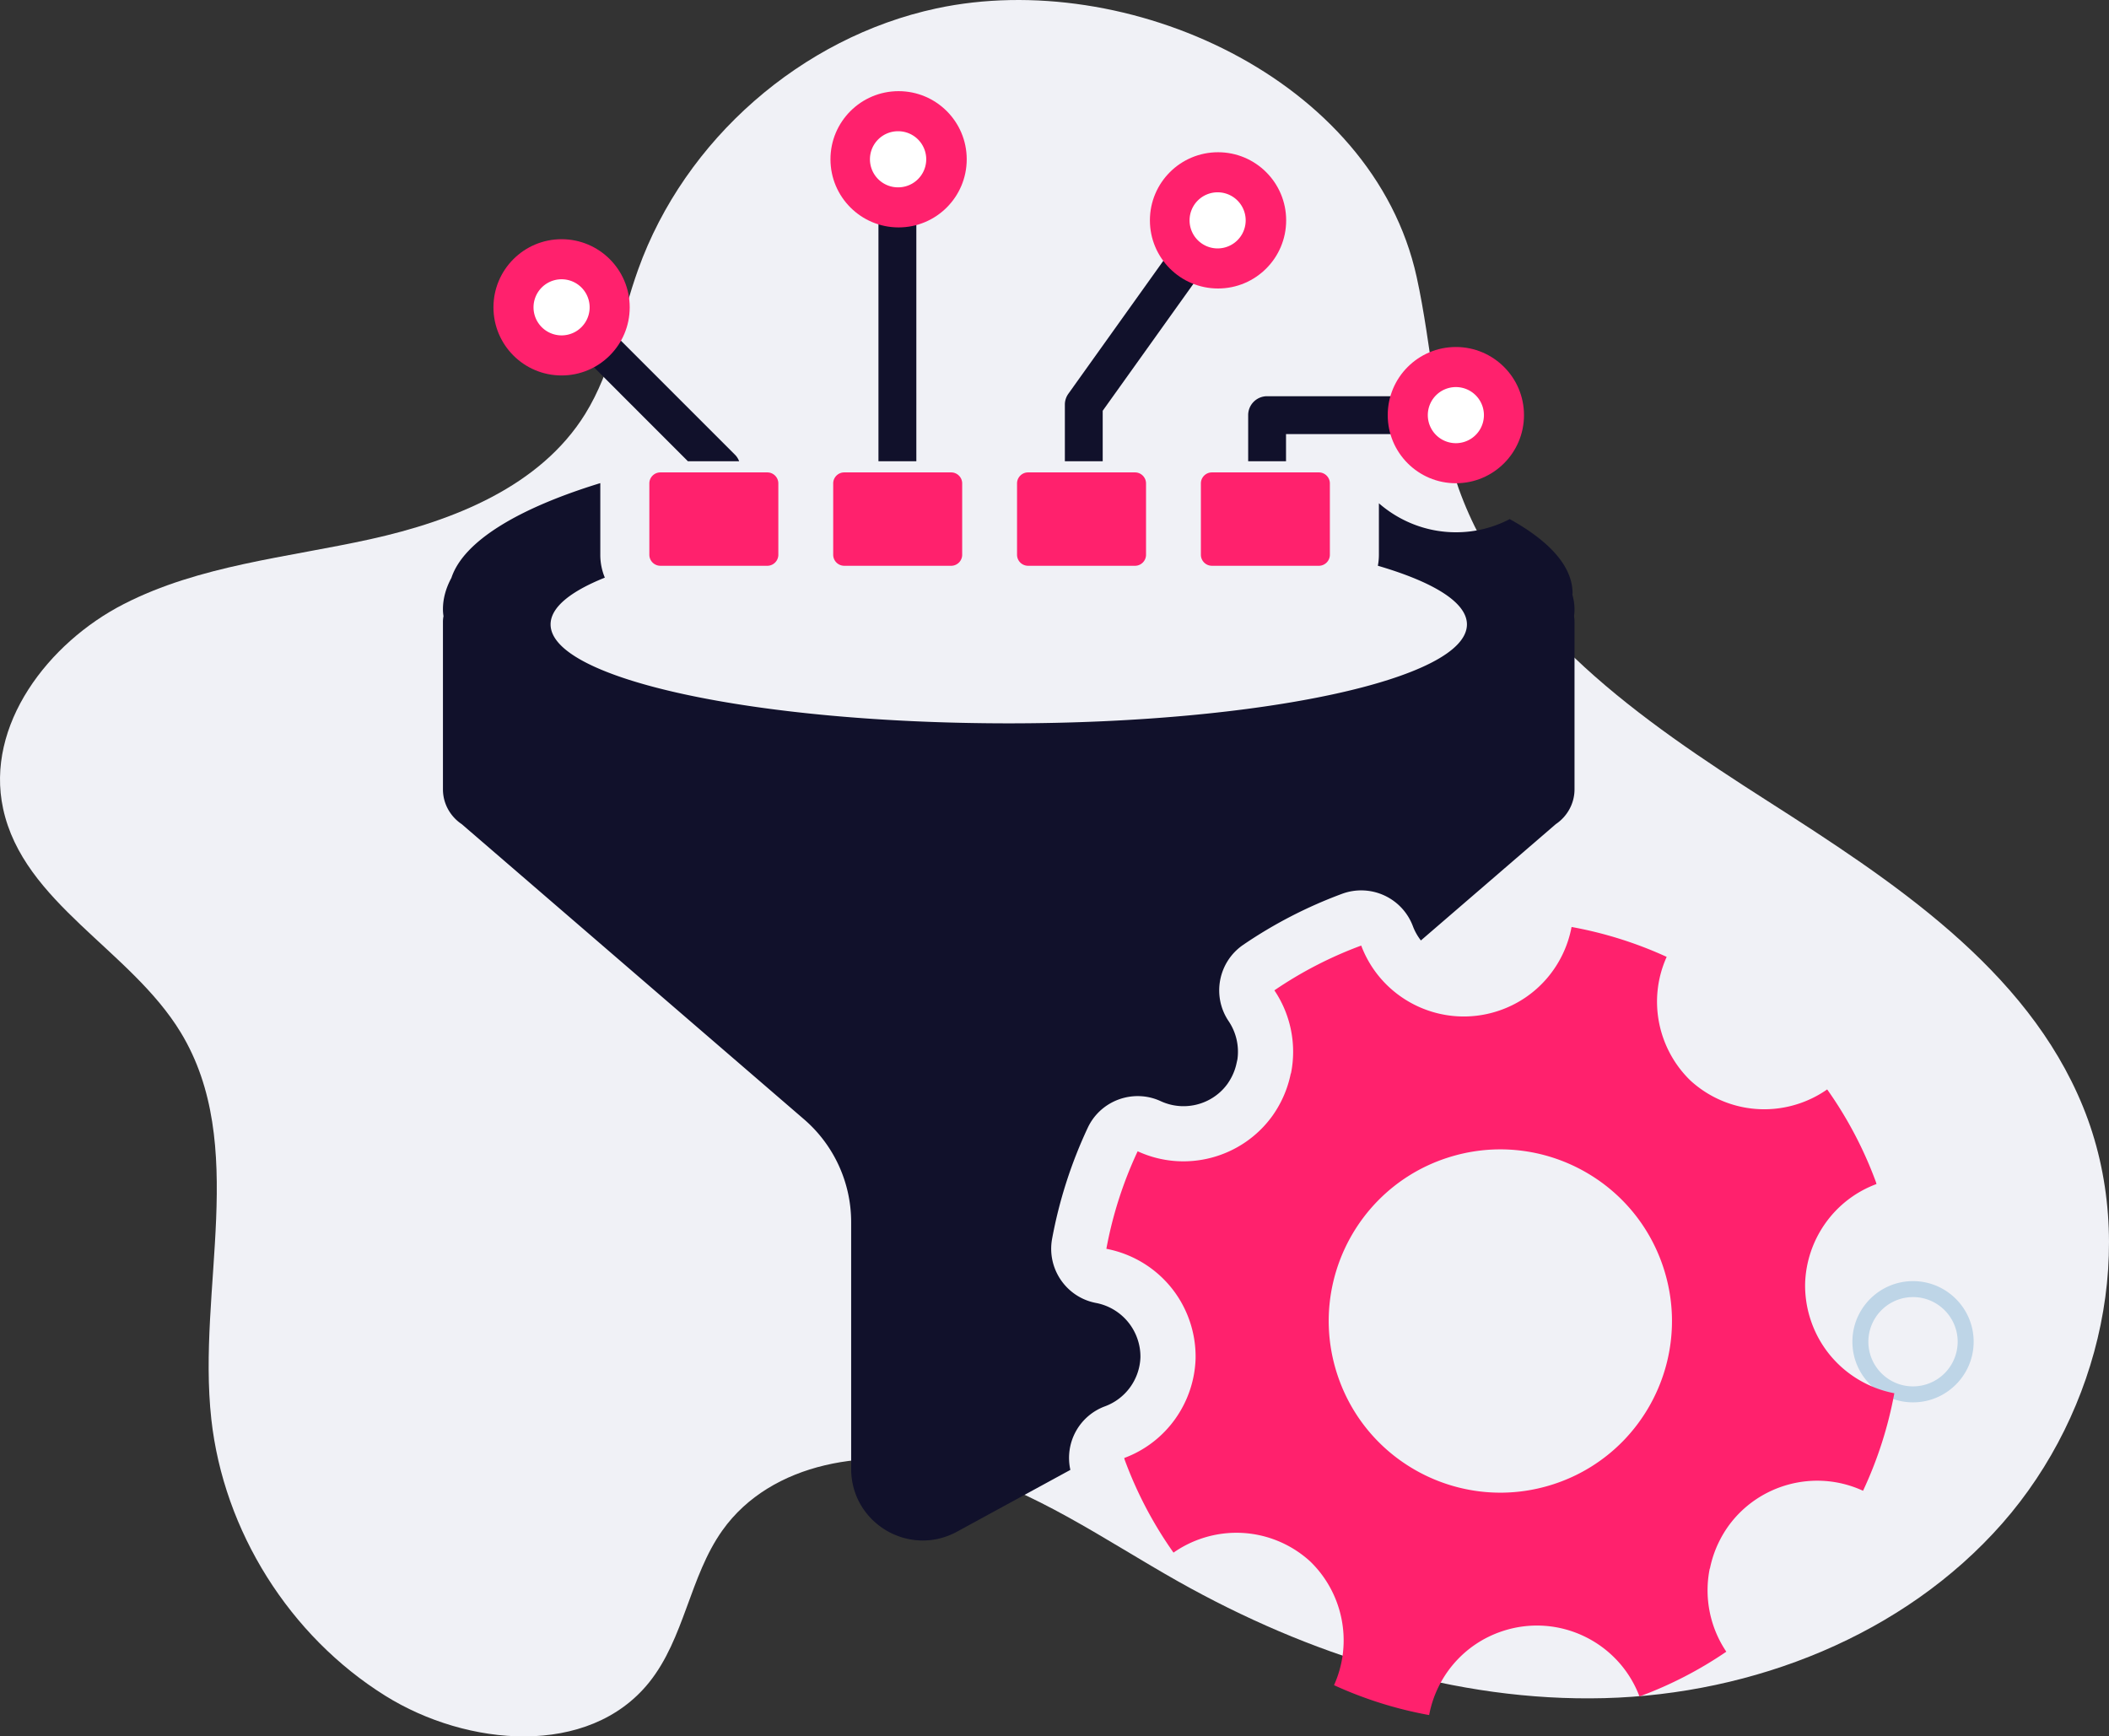
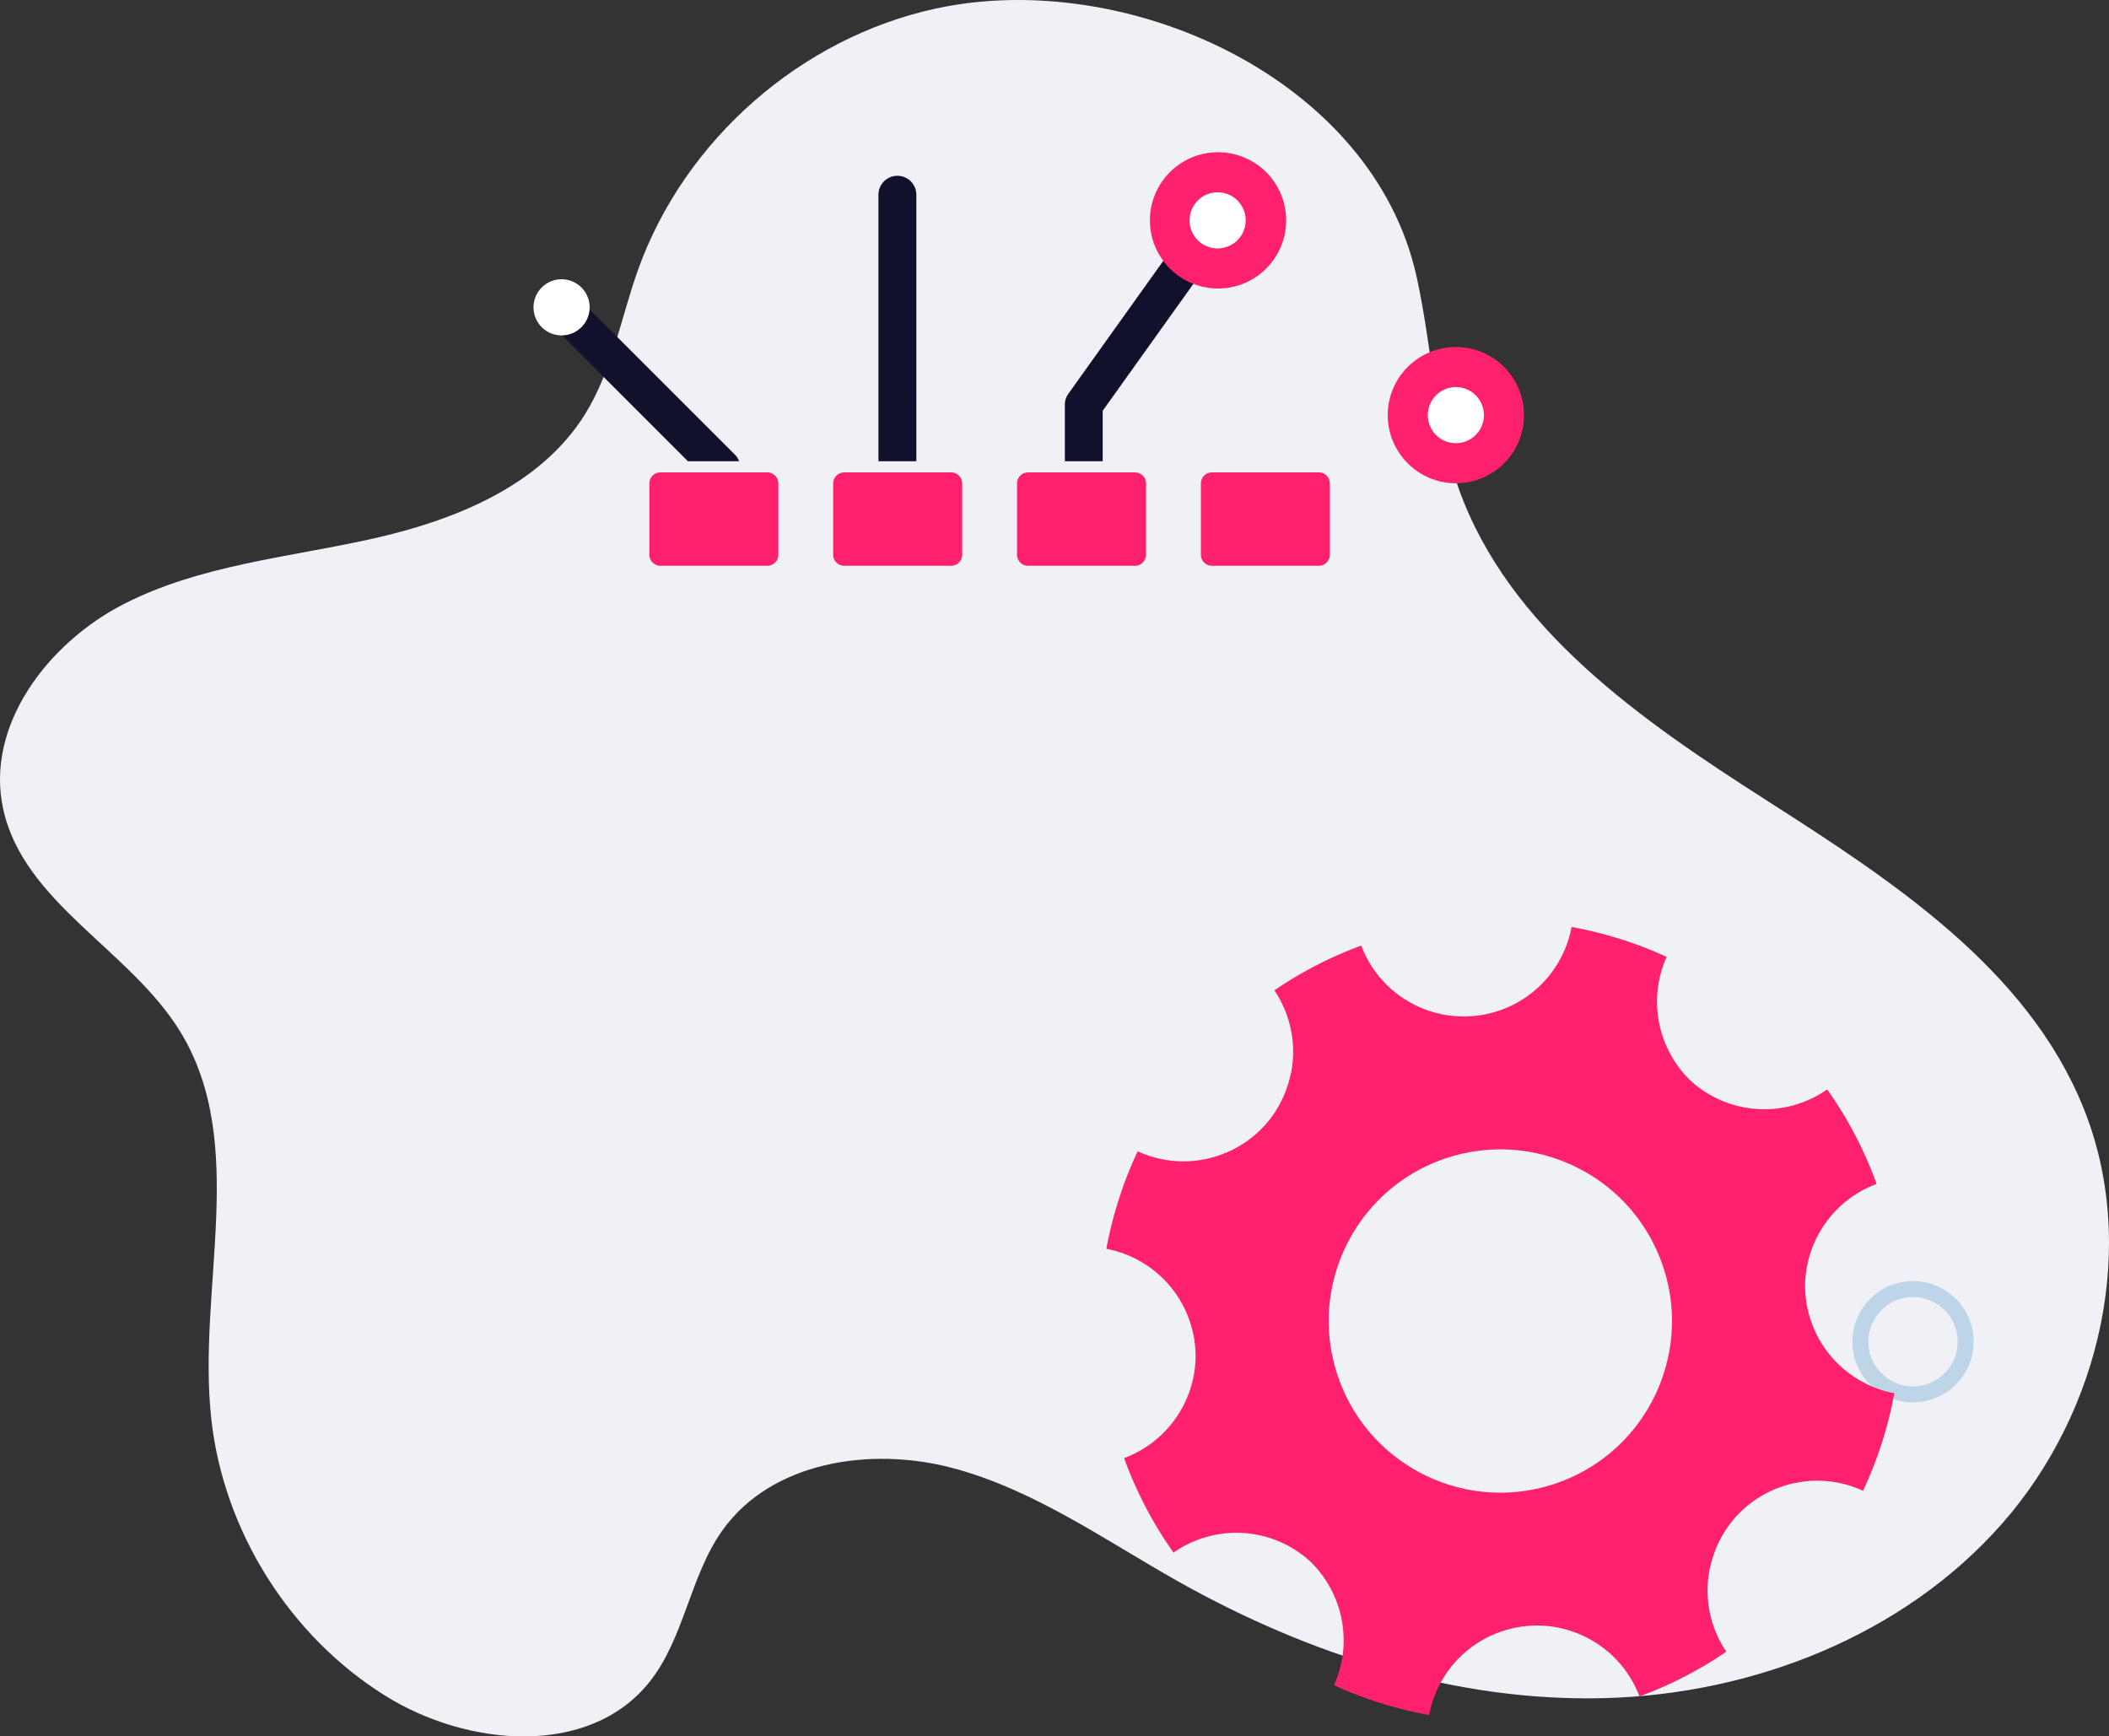
<svg xmlns="http://www.w3.org/2000/svg" width="458.713" height="377.703" viewBox="0 0 344.035 283.277">
  <rect x="0" y="0" width="344.035" height="283.277" fill="#333333" stroke="none" />
  <g data-name="Layer">
    <clipPath id="a">
      <path transform="matrix(1 0 0 -1 0 283.277)" d="M0 283.277h344.035V0H0z" />
    </clipPath>
    <g clip-path="url(#a)">
      <path d="M152.75 1.373c-22 4.723-41.05 21.396-48.645 42.577-2.834 7.906-4.221 16.454-8.65 23.591-7.327 11.812-21.482 17.431-35.058 20.427-13.575 2.996-27.817 4.237-40.192 10.57-12.375 6.334-22.63 19.788-19.7 33.377 3.316 15.39 20.809 23.055 28.975 36.514 11.095 18.287 2.648 41.818 4.99 63.081 2.015 18.276 12.775 35.391 28.372 45.13 13.34 8.33 33.187 10.09 43.042-2.168 5.769-7.179 6.614-17.279 11.946-24.788 7.988-11.251 24.182-13.732 37.522-10.203 13.338 3.531 24.84 11.756 36.864 18.526 21.187 11.928 45.197 19.659 69.504 19.026 24.306-.634 48.858-10.25 64.91-28.513s22.339-45.491 13.15-68.002c-9.19-22.523-31.055-36.807-51.55-49.912-20.493-13.103-42.126-28.021-50.29-50.935-3.937-11.055-4.325-23.024-6.845-34.485-7.13-32.428-47.326-50.472-78.344-43.813" fill="#f0f1f6" />
      <path d="M312.065 211.606c-4.016 0-7.283 3.268-7.283 7.282 0 4.018 3.267 7.285 7.283 7.285a7.291 7.291 0 0 0 7.284-7.285c0-4.014-3.267-7.282-7.284-7.282m0 17.172c-5.452 0-9.889-4.436-9.889-9.89 0-5.452 4.437-9.887 9.89-9.887 5.452 0 9.89 4.435 9.89 9.887 0 5.453-4.438 9.89-9.89 9.89" fill="#bed5e7" />
-       <path d="M256.845 99.386c0-.801-.13-1.601-.35-2.4 0-.06.031-.13.031-.201 0-4.36-3.7-8.47-10.25-12.1a18.82 18.82 0 0 1-8.78 2.15c-4.72 0-9.15-1.76-12.56-4.73v8.4a9.61 9.61 0 0 1-.17 1.79c9.13 2.68 14.53 5.99 14.53 9.57 0 8.92-33.47 16.14-74.74 16.14-41.28 0-74.74-7.22-74.74-16.14 0-2.76 3.2-5.36 8.85-7.63a9.666 9.666 0 0 1-.74-3.73v-11.69c-13.46 4.13-22.33 9.51-24.29 15.46-.89 1.65-1.38 3.37-1.38 5.11 0 .37.03.75.09 1.13a4.9 4.9 0 0 0-.09.94v27.31c0 2.36 1.22 4.45 3.06 5.68l55.86 48.17a22.142 22.142 0 0 1 7.67 16.74v40.26c0 8.88 9.48 14.5 17.27 10.26l18.49-10.08a8.965 8.965 0 0 1 5.65-10.37 8.861 8.861 0 0 0 5.78-8.01 8.855 8.855 0 0 0-.45-2.88 8.905 8.905 0 0 0-6.79-5.97c-4.86-.92-8.06-5.6-7.17-10.47a74.584 74.584 0 0 1 5.81-18.1c1.58-3.38 5-5.31 8.51-5.17a8.831 8.831 0 0 1 3.4.82c1.07.49 2.19.76 3.35.81 3 .12 5.83-1.26 7.55-3.65.25-.36.48-.74.68-1.13.38-.74.65-1.52.81-2.32l.12-.53a8.927 8.927 0 0 0-1.43-6.23c-2.77-4.1-1.7-9.67 2.38-12.46 4.98-3.4 10.4-6.2 16.12-8.32a8.98 8.98 0 0 1 3.48-.55 9 9 0 0 1 8.07 5.82c.32.86.77 1.64 1.31 2.34l22.01-18.98c1.83-1.23 3.05-3.32 3.05-5.68v-27.31c0-.32-.03-.63-.07-.94.04-.38.07-.76.07-1.13" fill="#11112b" />
      <path d="M125.171 92.3h-17.448a1.802 1.802 0 0 1-1.797-1.796v-11.64c0-.988.808-1.796 1.797-1.796h17.448c.987 0 1.796.808 1.796 1.796v11.64c0 .988-.809 1.797-1.796 1.797M155.162 92.3h-17.448a1.802 1.802 0 0 1-1.797-1.796v-11.64c0-.988.808-1.796 1.797-1.796h17.448c.987 0 1.796.808 1.796 1.796v11.64c0 .988-.81 1.797-1.796 1.797M185.152 92.3h-17.448a1.802 1.802 0 0 1-1.797-1.796v-11.64c0-.988.808-1.796 1.797-1.796h17.448c.987 0 1.796.808 1.796 1.796v11.64c0 .988-.809 1.797-1.796 1.797M215.142 92.3h-17.448a1.802 1.802 0 0 1-1.797-1.796v-11.64c0-.988.808-1.796 1.797-1.796h17.448c.987 0 1.796.808 1.796 1.796v11.64c0 .988-.809 1.797-1.796 1.797" fill="#ff216d" />
-       <path d="M238.995 64.639h-32.3a3.082 3.082 0 0 0-3.084 3.083v7.525h6.174v-4.435h29.21a3.094 3.094 0 0 0 3.09-3.09 3.088 3.088 0 0 0-3.09-3.083" fill="#11112b" />
      <path d="M237.49 56.61c-6.137 0-11.113 4.975-11.113 11.112 0 6.14 4.976 11.115 11.114 11.115 6.138 0 11.114-4.976 11.114-11.115 0-6.137-4.976-11.113-11.114-11.113" fill="#ff216d" />
      <path d="M237.49 63.147a4.576 4.576 0 1 0 .001 9.152 4.576 4.576 0 0 0 0-9.152" fill="#fff" />
      <path d="m193.897 36.767-19.615 27.466a3.037 3.037 0 0 0-.574 1.792v9.222h6.172v-8.235l19.041-26.654a3.083 3.083 0 0 0-.723-4.308 3.086 3.086 0 0 0-4.3.717M146.39 28.68a3.085 3.085 0 0 0-3.09 3.09v43.477h6.18V31.77a3.09 3.09 0 0 0-3.09-3.09M91.912 50.567a3.053 3.053 0 0 0-.906 2.184c0 .791.297 1.582.906 2.184l20.305 20.312h8.357a2.962 2.962 0 0 0-.696-1.082L96.28 50.567a3.093 3.093 0 0 0-4.368 0" fill="#11112b" />
      <path d="M198.695 24.836c-6.14 0-11.114 4.976-11.114 11.114 0 6.138 4.975 11.114 11.114 11.114 6.138 0 11.113-4.976 11.113-11.114 0-6.138-4.975-11.114-11.113-11.114" fill="#ff216d" />
      <path d="M198.695 31.373a4.577 4.577 0 1 0 .001 9.153 4.577 4.577 0 0 0-.001-9.153" fill="#fff" />
-       <path d="M146.585 14.871c-6.14 0-11.114 4.977-11.114 11.114 0 6.138 4.975 11.115 11.114 11.115 6.138 0 11.113-4.977 11.113-11.115 0-6.137-4.975-11.114-11.113-11.114" fill="#ff216d" />
-       <path d="M146.585 21.41a4.577 4.577 0 1 0-.001 9.152 4.577 4.577 0 0 0 0-9.153" fill="#fff" />
-       <path d="M91.61 39.023c-6.139 0-11.114 4.976-11.114 11.114 0 6.138 4.975 11.115 11.114 11.115 6.138 0 11.113-4.977 11.113-11.115S97.748 39.023 91.61 39.023" fill="#ff216d" />
      <path d="M91.61 45.56a4.577 4.577 0 1 0 0 9.154 4.577 4.577 0 0 0 0-9.154" fill="#fff" />
      <path d="M253.536 242.093c-14.683 4.85-30.52-3.121-35.367-17.808-3.398-10.288-.5-21.141 6.59-28.385a27.853 27.853 0 0 1 11.2-6.973c14.683-4.851 30.519 3.12 35.368 17.808 3.397 10.288.498 21.14-6.591 28.385a27.857 27.857 0 0 1-11.2 6.973m41.815-26.812a17.866 17.866 0 0 1-.887-5.89c.213-7.1 4.673-13.643 11.648-16.231-.021-.061-.047-.121-.07-.181l.022-.01a65.063 65.063 0 0 0-8-15.242c-5.164 3.612-12.086 4.379-18.142 1.4a17.825 17.825 0 0 1-4.146-2.83c-5.308-5.118-7.052-13.183-3.895-20.194a65.262 65.262 0 0 0-15.516-4.878c-1.16 6.194-5.564 11.582-11.974 13.697-9.14 3.019-18.976-1.743-22.34-10.663a65.167 65.167 0 0 0-14.165 7.305 17.924 17.924 0 0 1 2.702 13.576l-.024-.034a17.874 17.874 0 0 1-1.624 4.665 18.041 18.041 0 0 1-1.356 2.24c-4.932 6.878-14.155 9.422-22.002 5.807a65.48 65.48 0 0 0-5.104 15.91c6.19 1.179 11.567 5.6 13.665 12.01.642 1.956.924 3.942.889 5.89-.213 7.1-4.672 13.644-11.648 16.232.02.06.047.12.069.18-.008.004-.015.008-.022.01a65.13 65.13 0 0 0 8 15.244c5.164-3.612 12.086-4.38 18.143-1.402a17.819 17.819 0 0 1 4.146 2.83c5.307 5.12 7.05 13.183 3.895 20.196a65.291 65.291 0 0 0 15.516 4.877c1.16-6.194 5.564-11.582 11.972-13.697 9.14-3.02 18.978 1.743 22.34 10.663a65.115 65.115 0 0 0 14.166-7.305 17.922 17.922 0 0 1-2.701-13.575l.024.033a17.8 17.8 0 0 1 1.624-4.665c.403-.791.858-1.538 1.357-2.241 4.932-6.877 14.155-9.421 22-5.805a65.455 65.455 0 0 0 5.104-15.911c-6.19-1.18-11.566-5.6-13.666-12.011" fill="#ff216d" />
    </g>
  </g>
</svg>